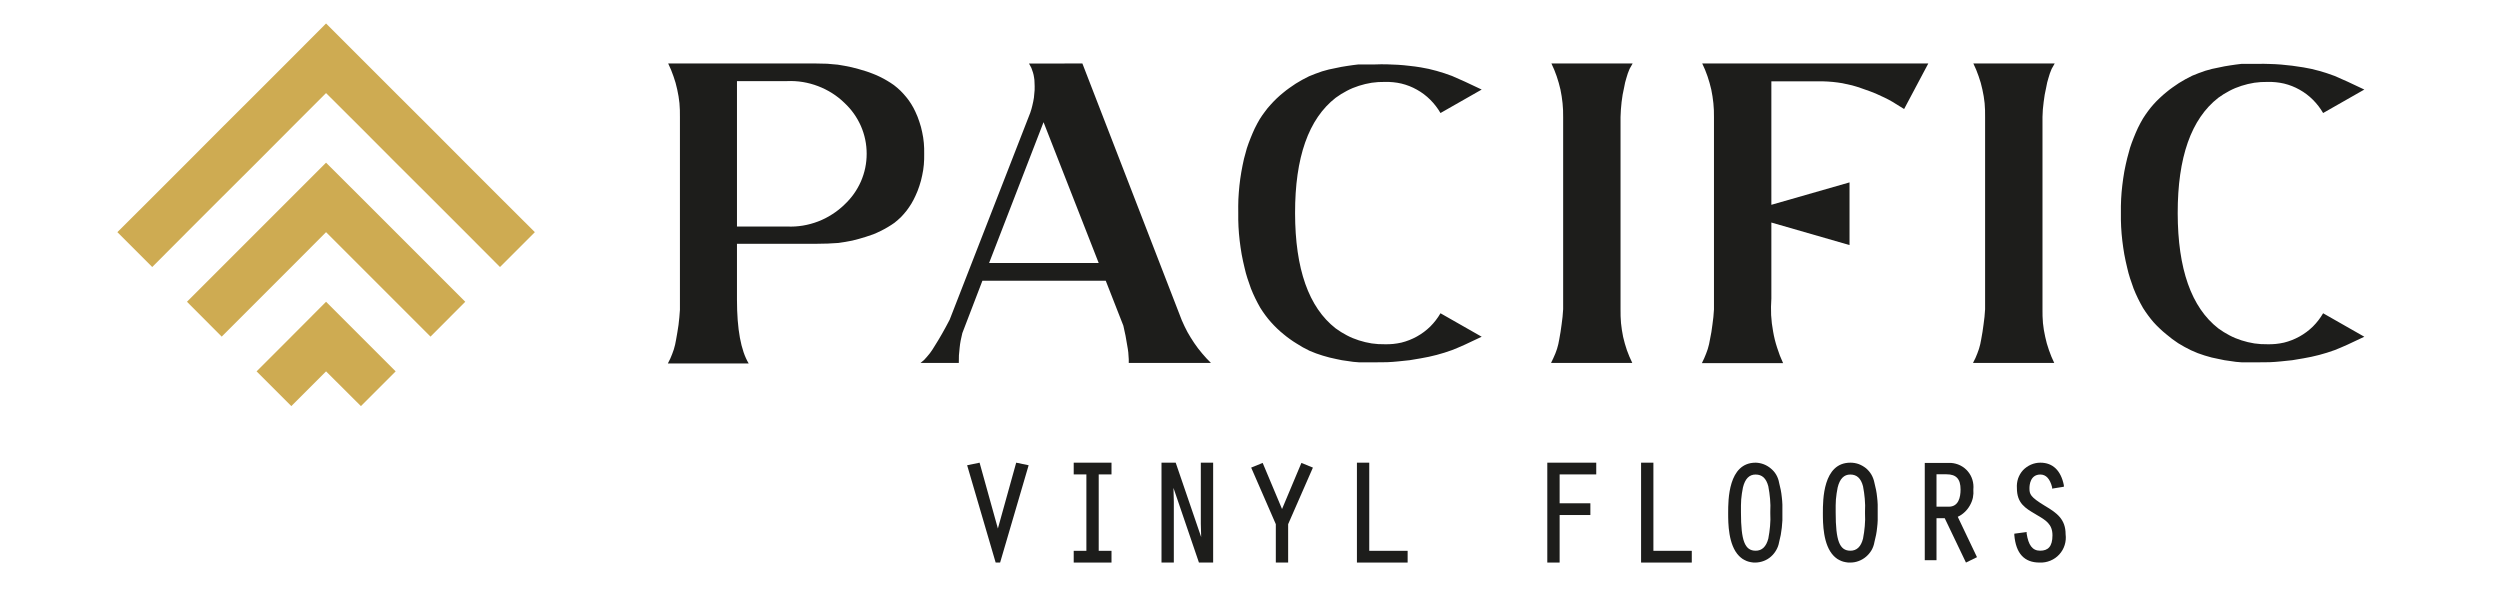
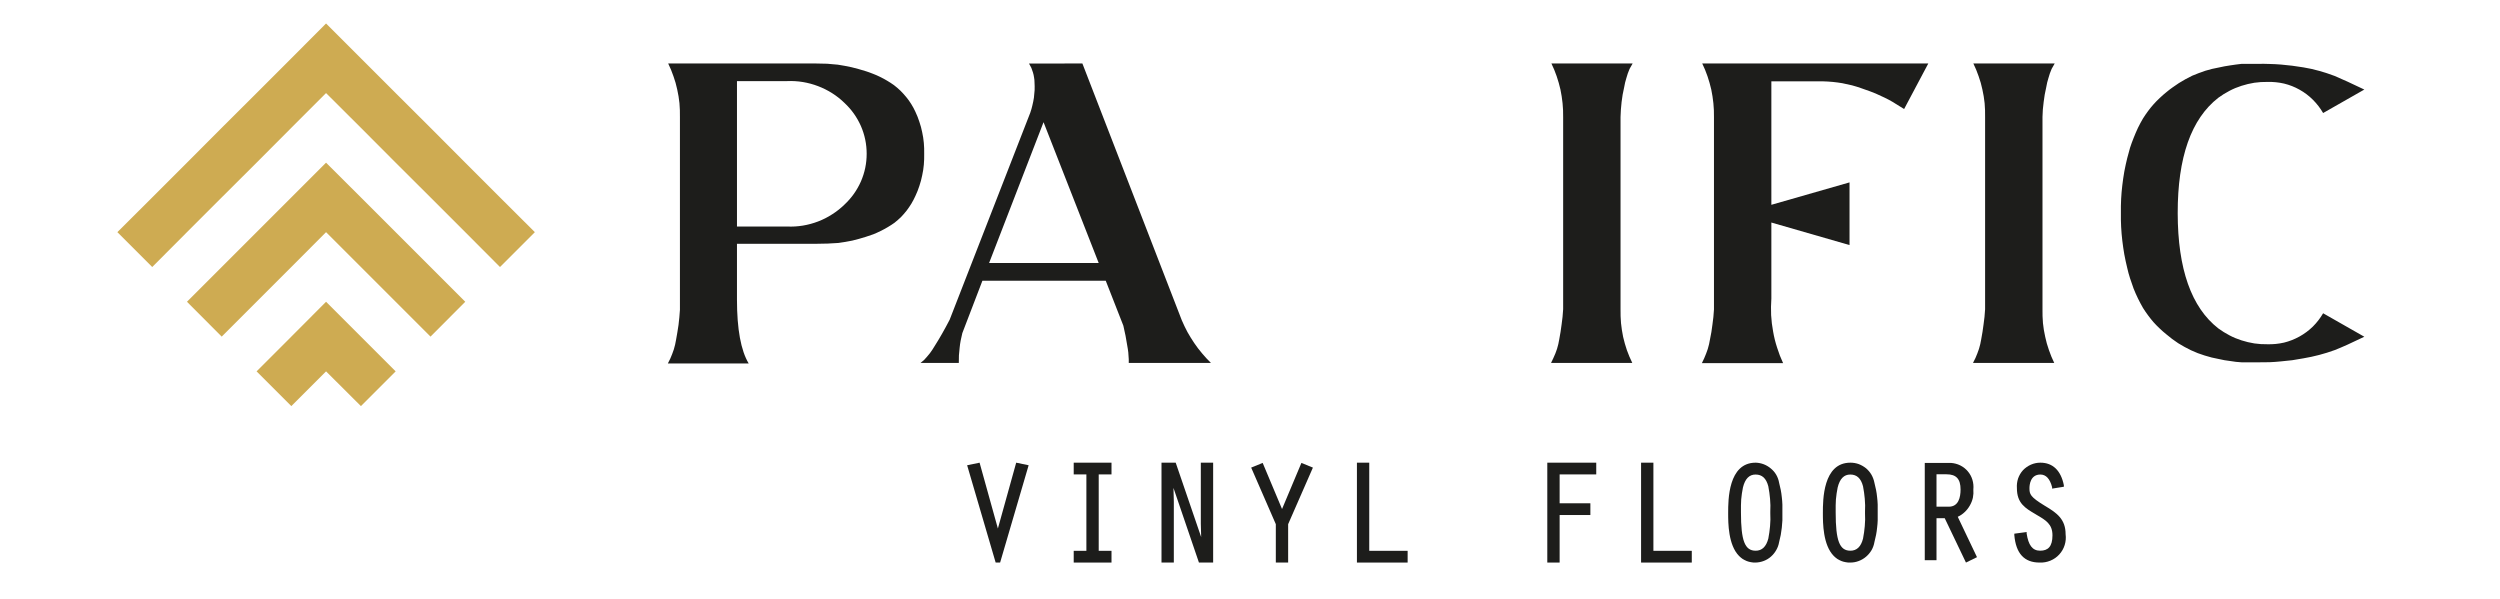
<svg xmlns="http://www.w3.org/2000/svg" viewBox="0 0 213 51" width="213" height="51">
  <style>		.s0 { fill: #1d1d1b } 		.s1 { fill: #ceab52 } 	</style>
  <g id="g879">
    <path id="path6" class="s0" d="m57.93 5.41h11.62q0.23 0 0.46 0.01 0.23 0 0.46 0.01 0.23 0.02 0.45 0.04 0.23 0.01 0.46 0.04 0.3 0.04 0.59 0.1 0.3 0.05 0.59 0.12 0.29 0.07 0.58 0.15 0.29 0.08 0.57 0.17 0.33 0.1 0.65 0.23 0.32 0.12 0.62 0.27 0.31 0.15 0.61 0.33 0.29 0.17 0.57 0.37 0.29 0.22 0.56 0.48 0.26 0.26 0.49 0.54 0.24 0.29 0.43 0.6 0.2 0.32 0.35 0.65 0.2 0.42 0.34 0.86 0.15 0.43 0.24 0.89 0.1 0.45 0.14 0.91 0.04 0.46 0.03 0.92 0.01 0.46-0.03 0.93-0.04 0.46-0.14 0.91-0.09 0.46-0.24 0.9-0.14 0.44-0.34 0.86-0.15 0.33-0.34 0.65-0.19 0.31-0.41 0.6-0.23 0.29-0.48 0.55-0.26 0.25-0.55 0.48-0.28 0.2-0.57 0.37-0.3 0.18-0.61 0.33-0.3 0.15-0.62 0.28-0.32 0.12-0.65 0.22-0.28 0.09-0.57 0.17-0.29 0.08-0.58 0.15-0.29 0.06-0.59 0.11-0.29 0.05-0.59 0.09-0.9 0.07-1.83 0.07h-6.81v4.75q0 3.79 1 5.45h-6.89l0.21-0.42q0.09-0.19 0.16-0.39 0.08-0.19 0.14-0.39 0.06-0.2 0.11-0.41 0.05-0.2 0.08-0.41 0.06-0.32 0.11-0.63 0.06-0.32 0.1-0.64 0.04-0.32 0.07-0.64 0.03-0.32 0.05-0.64v-16.43q0.01-0.59-0.04-1.18-0.06-0.58-0.19-1.16-0.12-0.58-0.32-1.13-0.19-0.56-0.45-1.09zm4.86 13.89h4.28q0.67 0.03 1.34-0.08 0.66-0.11 1.29-0.35 0.63-0.24 1.2-0.61 0.57-0.36 1.05-0.83 0.9-0.84 1.4-1.97 0.49-1.13 0.49-2.36 0-1.23-0.49-2.36-0.5-1.13-1.4-1.97-0.48-0.47-1.05-0.83-0.57-0.36-1.2-0.6-0.63-0.24-1.29-0.35-0.67-0.11-1.34-0.08h-4.28z" />
    <path id="path8" class="s0" d="m92.22 5.41l8.47 21.88q0.22 0.51 0.48 1 0.27 0.48 0.58 0.94 0.31 0.46 0.67 0.88 0.35 0.42 0.75 0.81h-7v-0.31q-0.01-0.15-0.02-0.29-0.01-0.15-0.02-0.3-0.02-0.14-0.04-0.29-0.02-0.15-0.05-0.29-0.12-0.81-0.33-1.69l-1.5-3.83h-10.51l-1.71 4.46q-0.08 0.31-0.14 0.63-0.06 0.31-0.09 0.63-0.04 0.32-0.06 0.64-0.01 0.32-0.01 0.64h-3.26l0.31-0.26q0.13-0.13 0.25-0.28 0.13-0.14 0.24-0.29 0.11-0.15 0.21-0.3 0.11-0.16 0.2-0.32 0.6-0.94 1.27-2.23l6.87-17.64q0.11-0.31 0.18-0.63 0.08-0.32 0.13-0.65 0.04-0.32 0.06-0.65 0.01-0.33-0.01-0.66 0-0.21-0.04-0.42-0.03-0.21-0.09-0.41-0.06-0.2-0.14-0.4-0.09-0.19-0.2-0.37zm-7.95 17h9.34l-4.7-12z" />
-     <path id="path10" class="s0" d="m121.05 5.74q0.34 0.06 0.68 0.13 0.33 0.08 0.67 0.17 0.33 0.09 0.66 0.2 0.33 0.11 0.65 0.23 0.93 0.39 2.53 1.16l-3.51 2q-0.36-0.62-0.87-1.13-0.51-0.51-1.14-0.86-0.62-0.35-1.32-0.52-0.7-0.16-1.42-0.14-0.56-0.01-1.11 0.07-0.56 0.09-1.09 0.26-0.54 0.17-1.03 0.43-0.5 0.26-0.95 0.59-3.47 2.7-3.46 9.83 0.01 7.13 3.46 9.82 0.45 0.33 0.95 0.59 0.49 0.26 1.03 0.43 0.53 0.17 1.09 0.26 0.55 0.08 1.11 0.07 0.72 0.02 1.42-0.14 0.69-0.17 1.32-0.52 0.63-0.35 1.14-0.85 0.51-0.51 0.87-1.13l3.51 2q-1.6 0.78-2.53 1.14-0.32 0.12-0.65 0.22-0.33 0.1-0.66 0.19-0.34 0.09-0.67 0.16-0.34 0.07-0.68 0.13-0.47 0.09-0.95 0.16-0.48 0.06-0.96 0.1-0.48 0.05-0.96 0.07-0.49 0.01-0.97 0.01-0.79 0-1.42 0-0.24-0.02-0.49-0.04-0.24-0.03-0.48-0.07-0.25-0.03-0.49-0.07-0.24-0.05-0.48-0.1-0.29-0.06-0.58-0.13-0.29-0.07-0.57-0.16-0.29-0.09-0.57-0.19-0.28-0.1-0.55-0.22-0.29-0.14-0.58-0.3-0.28-0.16-0.56-0.34-0.28-0.17-0.54-0.36-0.27-0.19-0.52-0.4-0.3-0.24-0.57-0.5-0.27-0.26-0.53-0.55-0.25-0.28-0.47-0.58-0.23-0.31-0.43-0.63-0.23-0.4-0.43-0.81-0.2-0.41-0.37-0.84-0.16-0.43-0.3-0.87-0.14-0.43-0.24-0.88-0.14-0.57-0.25-1.16-0.1-0.58-0.17-1.17-0.07-0.59-0.1-1.18-0.03-0.59-0.02-1.18-0.01-0.58 0.01-1.16 0.03-0.59 0.09-1.17 0.06-0.57 0.16-1.15 0.1-0.57 0.23-1.14 0.11-0.44 0.24-0.88 0.14-0.43 0.31-0.85 0.17-0.43 0.36-0.84 0.2-0.41 0.43-0.8 0.2-0.32 0.43-0.62 0.22-0.31 0.48-0.59 0.25-0.28 0.52-0.54 0.27-0.26 0.57-0.5 0.25-0.21 0.52-0.4 0.26-0.19 0.54-0.37 0.27-0.17 0.56-0.33 0.29-0.16 0.58-0.3 0.27-0.12 0.55-0.22 0.28-0.11 0.56-0.2 0.29-0.08 0.58-0.16 0.29-0.07 0.58-0.12 0.24-0.05 0.48-0.1 0.24-0.04 0.49-0.08 0.24-0.04 0.48-0.07 0.25-0.03 0.49-0.06 0.64 0 1.42 0 0.49-0.02 0.98-0.01 0.48 0.01 0.97 0.04 0.49 0.03 0.97 0.09 0.49 0.05 0.97 0.13z" />
-     <path id="path12" class="s0" d="m133.21 5.41h5.89l-0.26 0.46q-0.08 0.19-0.15 0.38-0.07 0.19-0.12 0.39-0.06 0.19-0.11 0.39-0.04 0.2-0.08 0.4-0.07 0.31-0.13 0.63-0.05 0.31-0.09 0.63-0.04 0.32-0.06 0.64-0.02 0.32-0.03 0.64v16.38q-0.01 0.59 0.04 1.18 0.06 0.59 0.18 1.17 0.13 0.57 0.32 1.13 0.2 0.56 0.46 1.09h-6.92l0.2-0.42q0.09-0.19 0.17-0.39 0.07-0.19 0.14-0.39 0.06-0.2 0.11-0.41 0.05-0.2 0.08-0.41 0.06-0.32 0.11-0.63 0.05-0.32 0.09-0.64 0.04-0.32 0.08-0.64 0.03-0.32 0.05-0.64v-16.38q0.01-0.59-0.05-1.18-0.06-0.58-0.18-1.16-0.13-0.57-0.32-1.13-0.19-0.56-0.45-1.09z" />
+     <path id="path12" class="s0" d="m133.21 5.41h5.89l-0.26 0.46q-0.08 0.19-0.15 0.38-0.07 0.19-0.12 0.39-0.06 0.19-0.11 0.39-0.04 0.2-0.08 0.4-0.07 0.31-0.13 0.63-0.05 0.31-0.09 0.63-0.04 0.32-0.06 0.64-0.02 0.32-0.03 0.64v16.38q-0.01 0.59 0.04 1.18 0.06 0.59 0.18 1.17 0.13 0.57 0.32 1.13 0.2 0.56 0.46 1.09h-6.92l0.2-0.42q0.09-0.19 0.17-0.39 0.07-0.19 0.14-0.39 0.06-0.2 0.11-0.41 0.05-0.2 0.08-0.41 0.06-0.32 0.11-0.63 0.05-0.32 0.09-0.64 0.04-0.32 0.08-0.64 0.03-0.32 0.05-0.64v-16.38q0.01-0.59-0.05-1.18-0.06-0.58-0.18-1.16-0.13-0.57-0.32-1.13-0.19-0.56-0.45-1.09" />
    <path id="path14" class="s0" d="m146.07 5.41h18.22l-2.06 3.88-1-0.62q-0.31-0.18-0.64-0.34-0.32-0.16-0.65-0.3-0.33-0.15-0.67-0.27-0.34-0.13-0.68-0.24-0.39-0.14-0.8-0.25-0.4-0.1-0.82-0.18-0.41-0.07-0.82-0.11-0.42-0.04-0.84-0.05h-4.39v10.52l6.66-1.91v5.34l-6.66-1.92v6.48q-0.05 0.71-0.02 1.41 0.04 0.71 0.17 1.4 0.12 0.7 0.34 1.37 0.21 0.68 0.51 1.32h-6.92l0.2-0.42q0.09-0.19 0.16-0.39 0.08-0.19 0.14-0.39 0.06-0.2 0.11-0.41 0.05-0.2 0.08-0.41 0.06-0.32 0.12-0.63 0.05-0.32 0.09-0.64 0.04-0.32 0.08-0.64 0.03-0.32 0.05-0.64v-16.4q0.01-0.59-0.05-1.18-0.06-0.58-0.18-1.16-0.13-0.57-0.32-1.13-0.19-0.56-0.45-1.09z" />
    <path id="path16" class="s0" d="m169.17 5.41h5.89l-0.26 0.46q-0.08 0.19-0.15 0.38-0.06 0.19-0.12 0.39-0.06 0.19-0.11 0.39-0.04 0.2-0.08 0.4-0.07 0.31-0.13 0.63-0.05 0.31-0.09 0.63-0.04 0.32-0.07 0.64-0.02 0.32-0.03 0.64v16.38q-0.01 0.59 0.04 1.18 0.06 0.59 0.19 1.16 0.12 0.58 0.32 1.14 0.19 0.56 0.45 1.09h-6.92l0.21-0.42q0.09-0.19 0.16-0.39 0.08-0.19 0.14-0.39 0.06-0.2 0.11-0.41 0.05-0.2 0.08-0.41 0.06-0.32 0.11-0.63 0.05-0.32 0.09-0.64 0.04-0.32 0.08-0.64 0.03-0.32 0.05-0.64v-16.38q0.01-0.59-0.04-1.18-0.06-0.58-0.19-1.16-0.12-0.58-0.32-1.13-0.19-0.56-0.45-1.09z" />
    <path id="path18" class="s0" d="m196.25 5.74q0.34 0.06 0.68 0.13 0.33 0.08 0.67 0.17 0.33 0.09 0.66 0.2 0.33 0.11 0.65 0.23 0.93 0.39 2.53 1.16l-3.51 2q-0.36-0.62-0.87-1.13-0.51-0.51-1.14-0.86-0.62-0.35-1.32-0.52-0.7-0.16-1.42-0.14-0.56-0.01-1.11 0.07-0.56 0.09-1.09 0.26-0.54 0.17-1.03 0.43-0.5 0.26-0.95 0.59-3.47 2.7-3.46 9.83 0.01 7.13 3.46 9.82 0.45 0.33 0.95 0.59 0.49 0.26 1.03 0.43 0.53 0.17 1.09 0.26 0.55 0.08 1.11 0.07 0.72 0.02 1.42-0.14 0.69-0.17 1.32-0.52 0.63-0.35 1.14-0.85 0.51-0.51 0.87-1.13l3.51 2q-1.6 0.78-2.53 1.14-0.32 0.12-0.65 0.22-0.33 0.1-0.66 0.19-0.34 0.09-0.67 0.16-0.34 0.07-0.68 0.13-0.47 0.09-0.95 0.16-0.48 0.06-0.96 0.1-0.48 0.05-0.96 0.07-0.49 0.01-0.97 0.01-0.79 0-1.42 0-0.24-0.02-0.49-0.04-0.24-0.03-0.48-0.07-0.25-0.03-0.49-0.07-0.24-0.05-0.48-0.1-0.62-0.11-1.21-0.3-0.6-0.18-1.17-0.45-0.56-0.27-1.09-0.6-0.52-0.34-1-0.75-0.3-0.24-0.57-0.5-0.28-0.26-0.53-0.54-0.25-0.29-0.47-0.59-0.23-0.31-0.43-0.63-0.23-0.4-0.43-0.81-0.2-0.41-0.37-0.84-0.16-0.43-0.3-0.87-0.14-0.43-0.24-0.88-0.14-0.57-0.25-1.16-0.1-0.58-0.17-1.17-0.07-0.59-0.1-1.18-0.03-0.59-0.02-1.18-0.01-0.59 0.02-1.18 0.03-0.59 0.1-1.17 0.07-0.59 0.17-1.17 0.11-0.58 0.25-1.15 0.11-0.44 0.24-0.88 0.14-0.43 0.31-0.85 0.17-0.43 0.36-0.84 0.2-0.41 0.43-0.8 0.2-0.32 0.43-0.63 0.22-0.3 0.47-0.58 0.25-0.28 0.53-0.54 0.27-0.26 0.57-0.5 0.25-0.21 0.52-0.4 0.26-0.19 0.54-0.37 0.27-0.17 0.56-0.33 0.29-0.16 0.58-0.3 0.27-0.12 0.55-0.22 0.28-0.11 0.56-0.2 0.29-0.08 0.58-0.16 0.29-0.07 0.58-0.12 0.24-0.05 0.48-0.1 0.24-0.04 0.49-0.08 0.24-0.04 0.48-0.07 0.25-0.03 0.49-0.06 0.64 0 1.42 0 0.48-0.01 0.96 0.01 0.49 0.01 0.97 0.05 0.48 0.04 0.96 0.1 0.47 0.06 0.95 0.14z" />
    <path id="polygon20" fill-rule="evenodd" class="s0" d="m82.4 39.64l2.43 8.29h0.38l2.43-8.29-1.06-0.22-1.56 5.61-1.56-5.61z" />
    <path id="polygon22" fill-rule="evenodd" class="s0" d="m92.56 46.93h-1.08v1h3.22v-1h-1.09v-6.51h1.09v-1h-3.22v1h1.08z" />
    <path id="polygon24" fill-rule="evenodd" class="s0" d="m100.17 39.42h-1.21v8.51h1.05v-5.19l-0.03-1.17 2.17 6.36h1.21v-8.51h-1.05v5.2l0.03 1.14z" />
    <path id="polygon26" fill-rule="evenodd" class="s0" d="m106.6 39.84l2.1 4.82v3.27h1.05v-3.27l2.11-4.82-0.98-0.4-1.65 3.93-1.65-3.93z" />
    <path id="polygon28" fill-rule="evenodd" class="s0" d="m115.61 47.93h4.32v-1h-3.27v-7.51h-1.05z" />
    <path id="polygon30" fill-rule="evenodd" class="s0" d="m132.88 43.88h2.62v-1h-2.62v-2.46h3.12v-1h-4.17v8.51h1.05z" />
    <path id="polygon32" fill-rule="evenodd" class="s0" d="m139.82 47.93h4.32v-1h-3.27v-7.51h-1.05z" />
    <path id="path34" class="s0" d="m149.58 39.42c-2.34 0-2.34 3.2-2.34 4.25v0.07c0 0.81 0 2.69 0.93 3.63q0.14 0.14 0.3 0.25 0.16 0.1 0.35 0.18 0.18 0.07 0.37 0.1 0.19 0.04 0.39 0.03 0.36-0.01 0.7-0.14 0.34-0.13 0.61-0.37 0.27-0.24 0.45-0.56 0.18-0.31 0.24-0.67 0.08-0.3 0.14-0.61 0.05-0.31 0.09-0.62 0.03-0.31 0.05-0.62 0.01-0.32 0-0.63v-0.09q0.01-0.31 0-0.63-0.01-0.31-0.05-0.63-0.03-0.31-0.09-0.62-0.06-0.31-0.14-0.61-0.06-0.35-0.24-0.67-0.18-0.31-0.46-0.54-0.27-0.23-0.6-0.36-0.34-0.13-0.7-0.14zm0 7.5c-0.92 0-1.25-0.85-1.25-3.25v-0.09q-0.01-0.26 0-0.52 0-0.25 0.02-0.51 0.02-0.26 0.06-0.51 0.04-0.26 0.09-0.51 0.27-1.11 1.08-1.1c0.54 0 0.9 0.31 1.08 1q0.05 0.27 0.09 0.54 0.04 0.26 0.06 0.53 0.02 0.28 0.03 0.55 0 0.27-0.01 0.54v0.14q0.01 0.27 0.01 0.54-0.01 0.27-0.03 0.55-0.02 0.27-0.06 0.53-0.04 0.27-0.09 0.54-0.27 1.03-1.08 1.03z" />
    <path id="path36" class="s0" d="m157.65 39.42c-2.34 0-2.34 3.2-2.34 4.25v0.07c0 0.81 0 2.69 0.93 3.63q0.14 0.14 0.3 0.25 0.16 0.1 0.35 0.18 0.18 0.07 0.37 0.1 0.19 0.04 0.39 0.03 0.37 0 0.71-0.13 0.35-0.13 0.63-0.37 0.28-0.24 0.47-0.56 0.18-0.32 0.24-0.68 0.08-0.3 0.14-0.61 0.06-0.31 0.09-0.62 0.04-0.31 0.05-0.62 0.01-0.32 0-0.63v-0.09q0.01-0.31 0-0.63-0.01-0.31-0.05-0.63-0.03-0.31-0.09-0.62-0.06-0.31-0.14-0.61-0.07-0.36-0.25-0.68-0.18-0.31-0.46-0.55-0.29-0.23-0.63-0.36-0.34-0.12-0.71-0.12zm0 7.5c-0.92 0-1.25-0.85-1.25-3.25v-0.09q-0.01-0.26 0-0.52 0-0.25 0.02-0.51 0.02-0.26 0.06-0.51 0.04-0.26 0.09-0.51 0.27-1.11 1.08-1.1c0.54 0 0.9 0.31 1.08 1q0.05 0.27 0.09 0.54 0.04 0.26 0.06 0.53 0.02 0.28 0.03 0.55 0 0.27-0.01 0.54v0.14q0.01 0.27 0.01 0.54-0.01 0.27-0.03 0.55-0.02 0.27-0.06 0.53-0.04 0.27-0.09 0.54-0.26 1.03-1.08 1.03z" />
    <path id="path38" class="s0" d="m168.13 41.7q0.04-0.42-0.08-0.82-0.12-0.4-0.39-0.72-0.27-0.32-0.65-0.51-0.37-0.18-0.79-0.21h-2.23v8.29h1v-3.58h0.7l1.81 3.78 0.94-0.46-1.64-3.44q0.33-0.15 0.59-0.4 0.26-0.24 0.44-0.56 0.18-0.31 0.26-0.66 0.07-0.35 0.04-0.71zm-3.14-1.29h0.86c0.82 0 1.19 0.4 1.19 1.29 0 0.67-0.17 1.47-1 1.47h-1.05z" />
    <path id="path40" class="s0" d="m174.23 43.1c-1.27-0.77-1.32-1-1.32-1.51 0-0.27 0.07-1.16 0.93-1.16q0.72 0 1 1.08v0.12l1-0.16v-0.13c-0.25-1.25-0.94-1.92-2-1.92q-0.42 0-0.81 0.17-0.38 0.17-0.67 0.47-0.28 0.31-0.42 0.71-0.13 0.4-0.1 0.82c0 1.28 0.7 1.7 1.59 2.22l0.08 0.05c0.79 0.46 1.36 0.79 1.36 1.75 0 0.96-0.38 1.31-1.05 1.31-0.67 0-1-0.49-1.15-1.46v-0.13l-1.05 0.14v0.12q0.2 2.35 2.16 2.34 0.47 0.02 0.91-0.16 0.44-0.18 0.76-0.53 0.32-0.35 0.46-0.8 0.14-0.45 0.08-0.92c0-1.29-0.75-1.82-1.76-2.42z" />
    <path id="polygon42" fill-rule="evenodd" class="s1" d="m21.86 31.64l2.96 2.96 2.96-2.96 2.97 2.96 2.96-2.96-2.96-2.96-2.97-2.97-2.96 2.97z" />
    <path id="polygon44" fill-rule="evenodd" class="s1" d="m27.78 13.86l-2.96 2.96-2.96 2.96-2.97 2.97-2.96 2.96 2.96 2.97 2.97-2.97 2.96-2.96 2.96-2.97 2.97 2.97 2.96 2.96 2.97 2.97 2.96-2.97-2.96-2.96-2.97-2.97-2.96-2.96z" />
    <path id="polygon46" fill-rule="evenodd" class="s1" d="m36.68 10.89l-2.97-2.96-2.96-2.96-2.97-2.97-2.96 2.97-2.96 2.96-2.97 2.96-2.96 2.97-2.96 2.96-2.97 2.96 2.97 2.97 2.96-2.97 2.96-2.96 2.97-2.96 2.96-2.97 2.96-2.96 2.97 2.96 2.96 2.97 2.97 2.96 2.96 2.96 2.96 2.97 2.97-2.97-2.97-2.96-2.96-2.96z" />
  </g>
</svg>